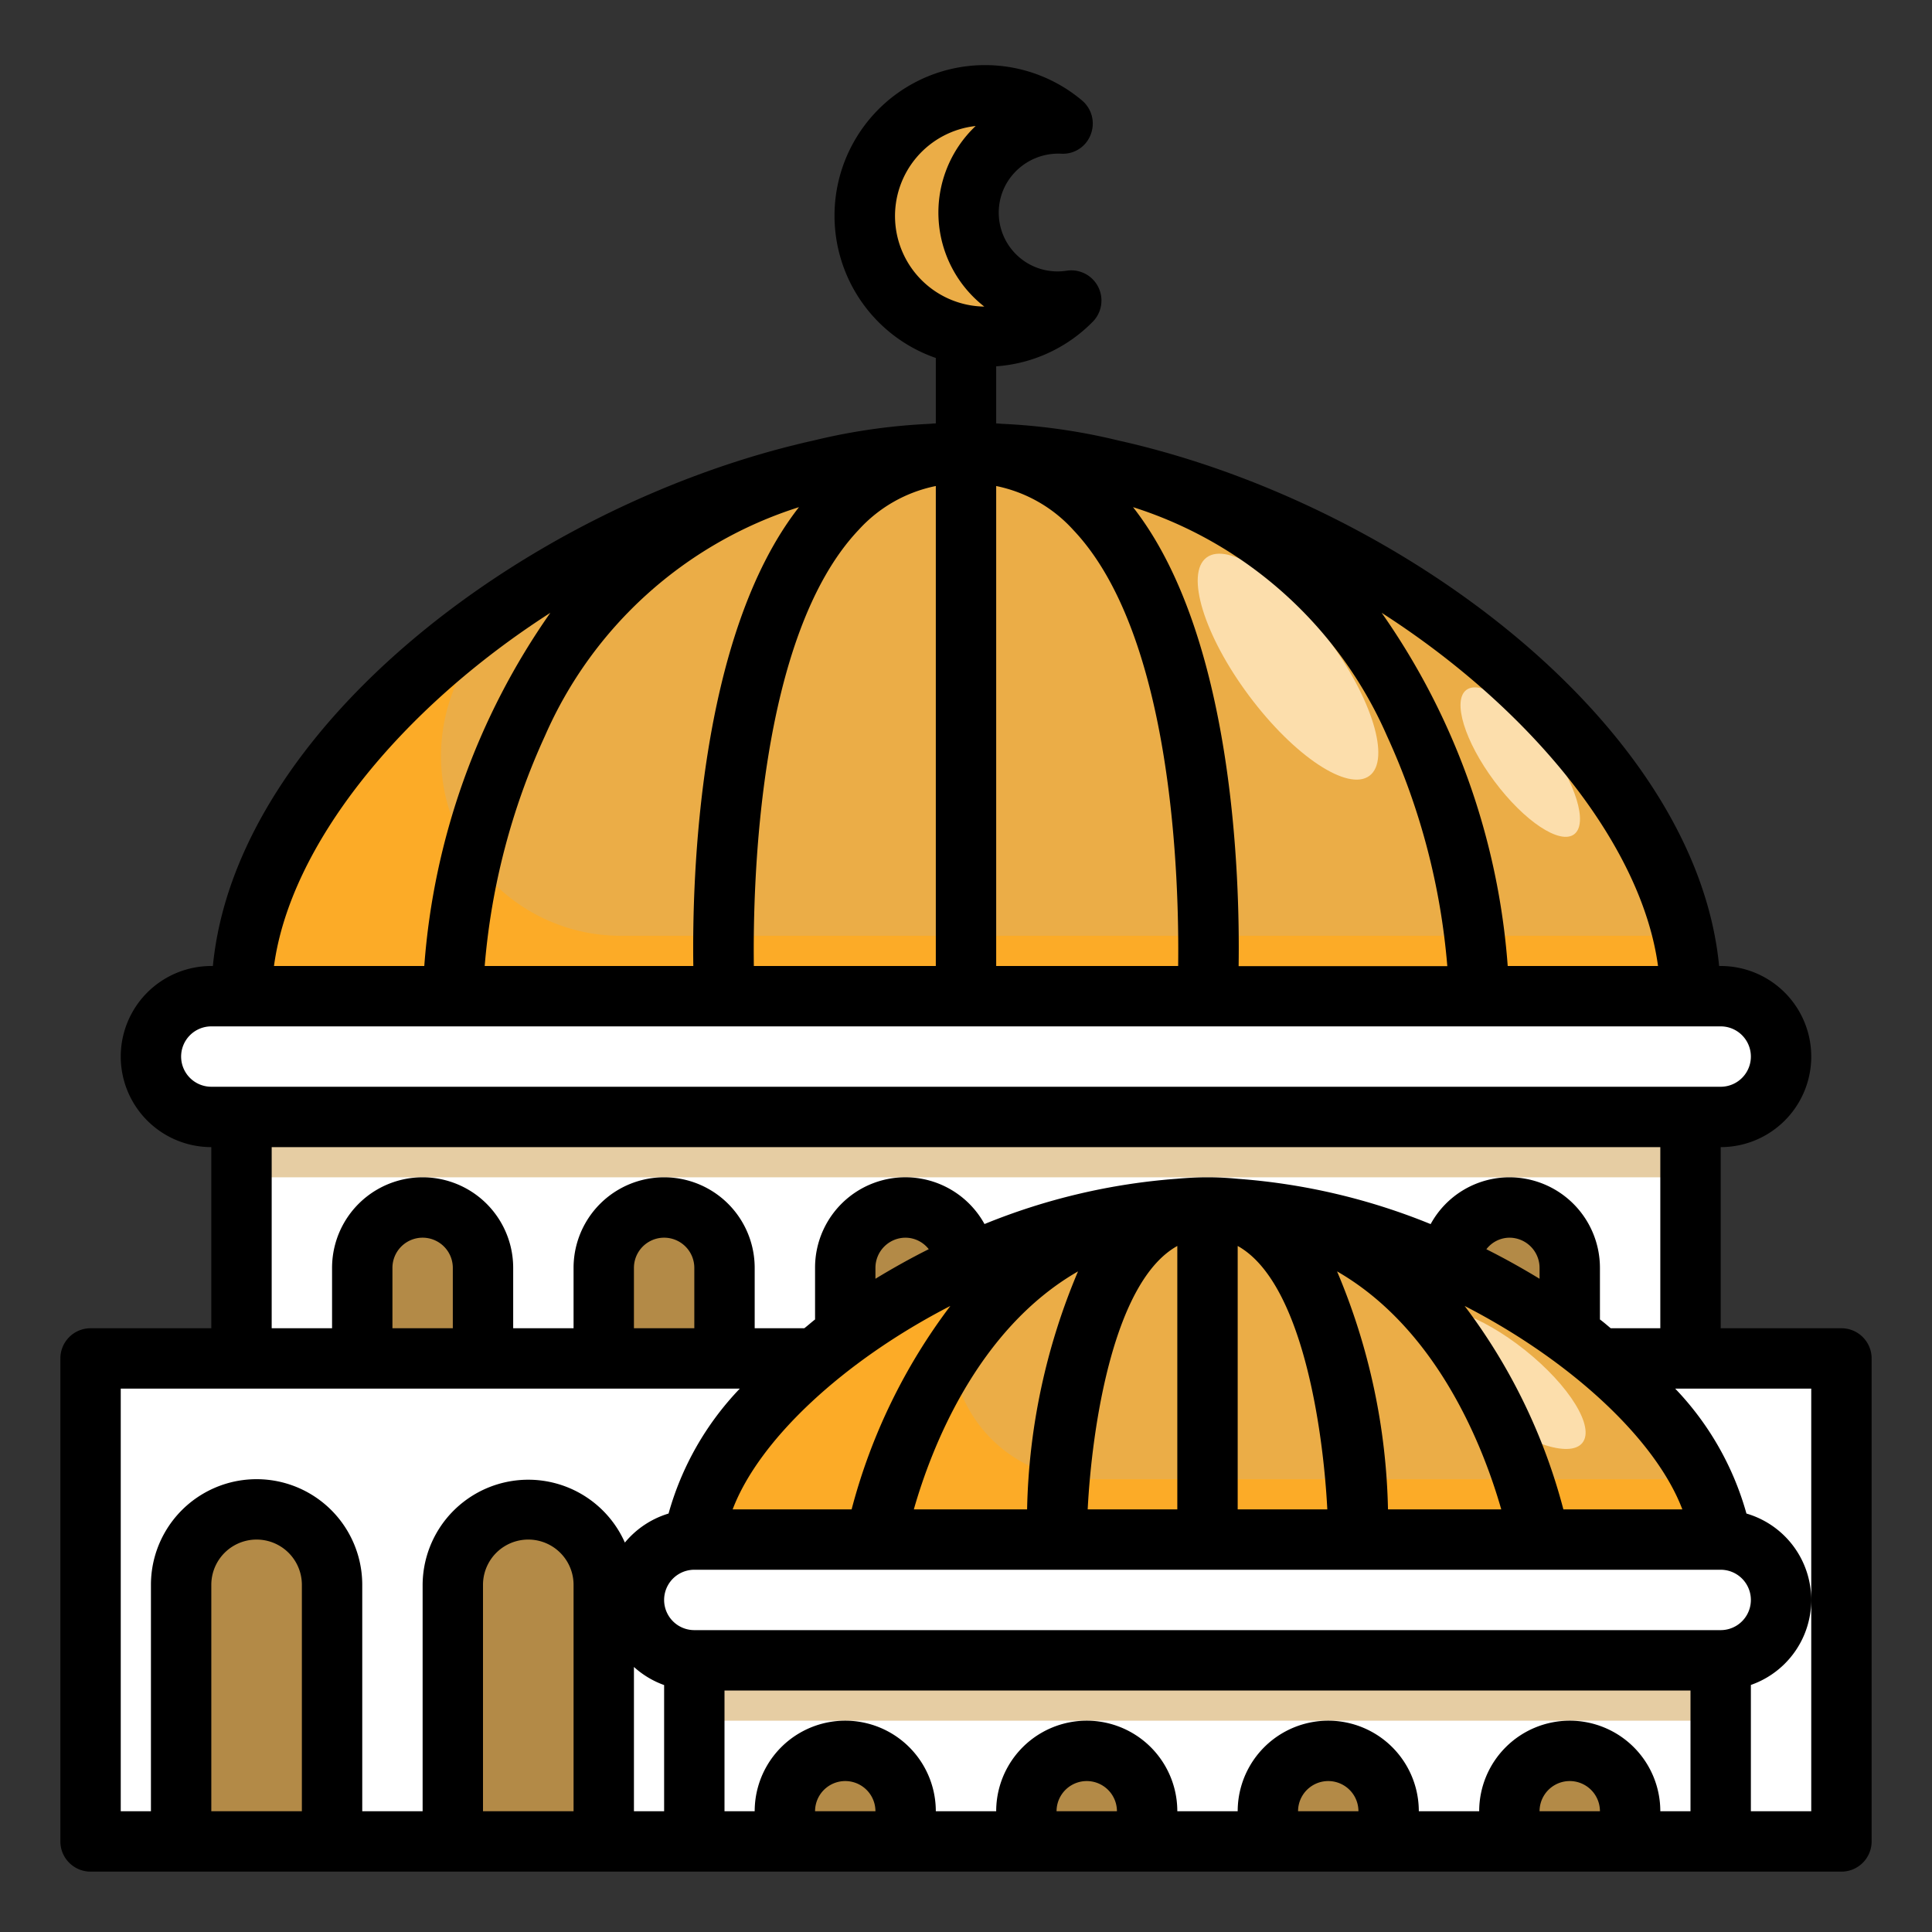
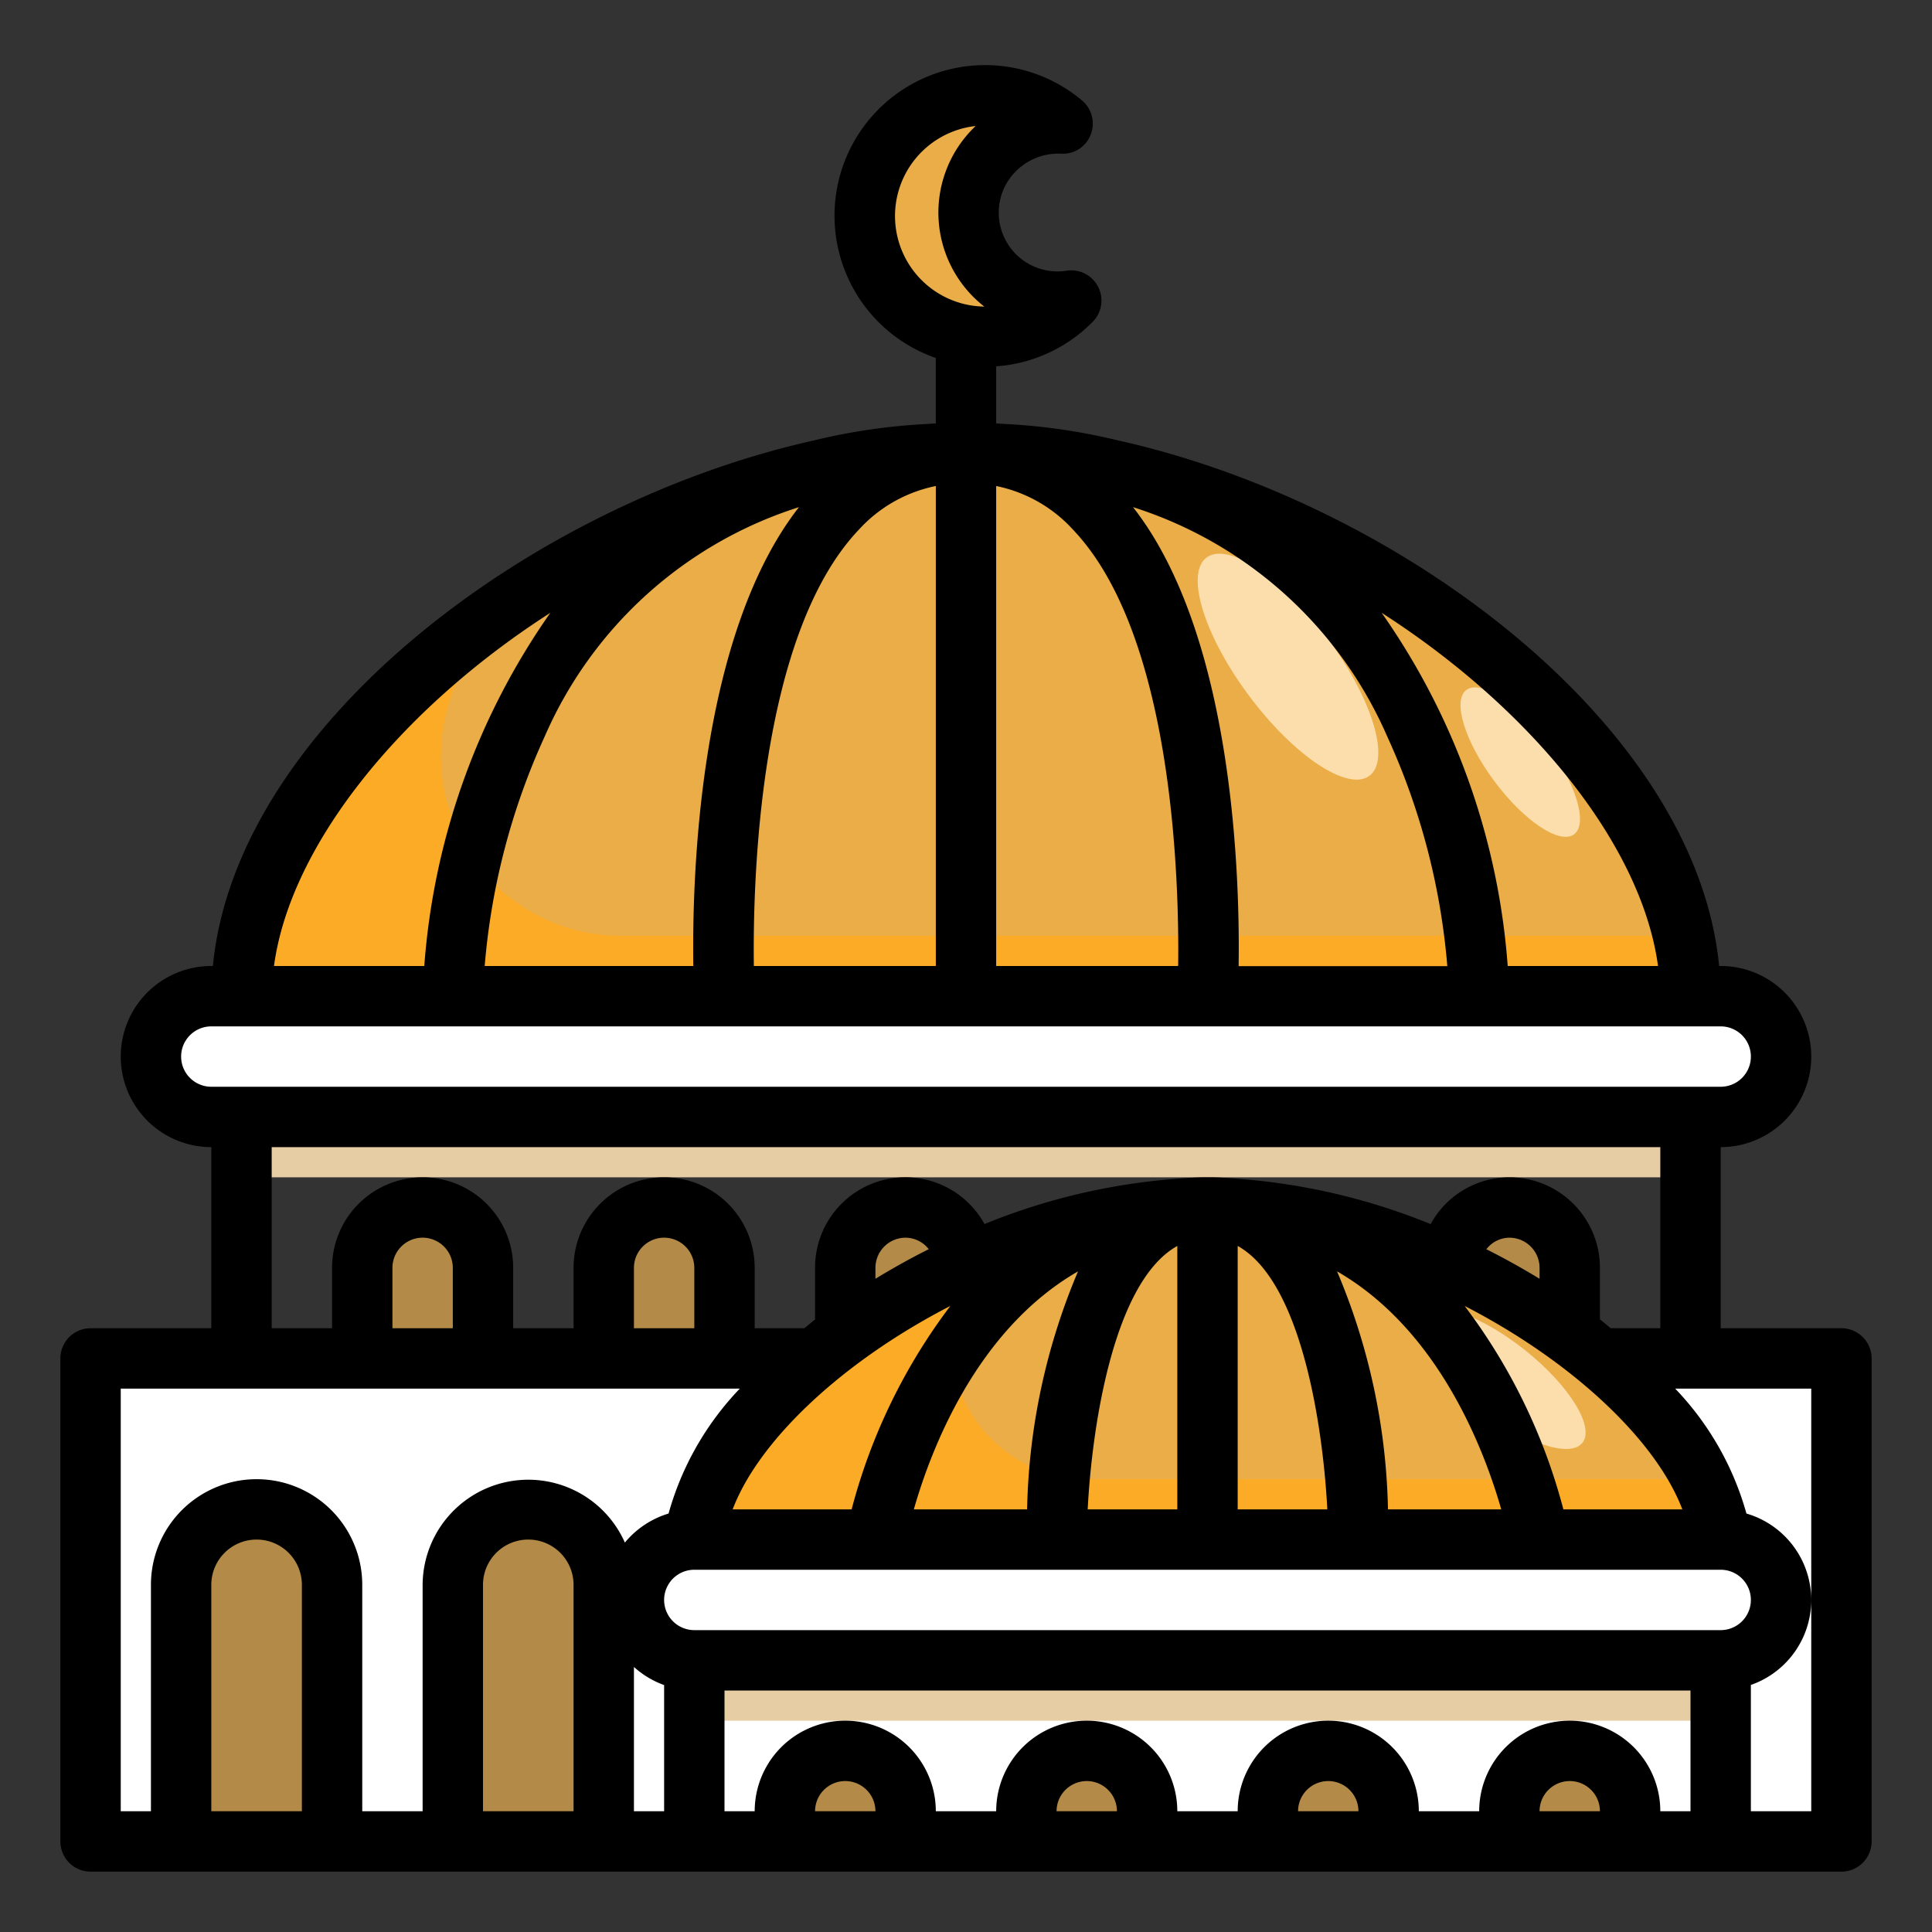
<svg xmlns="http://www.w3.org/2000/svg" data-name="Layer 1" viewBox="0 0 64 64" id="Mosque">
  <rect x="0" y="0" width="64" height="64" fill="#333333" stroke="none" />
-   <rect width="48" height="8" x="8" y="37" fill="#ffffff" class="colorf0dfc2 svgShape" />
  <path fill="#b38a47" d="M24 42a2 2 0 00-4 0v3h4zM16 42a2 2 0 00-4 0v3h4zM32 42a2 2 0 00-4 0v3h4zM52 42a2 2 0 00-4 0v3h4z" class="color47b39d svgShape" />
  <rect width="58" height="16" x="3" y="45" fill="#ffffff" class="colorf0dfc2 svgShape" />
  <path fill="#ffffff" d="M23,55v6h3V60a2,2,0,0,1,4,0v1h4V60a2,2,0,0,1,4,0v1h4V60a2,2,0,0,1,4,0v1h4V60a2,2,0,0,1,4,0v1h3V55Z" class="colorf0dfc2 svgShape" />
  <path fill="none" d="M16 42a2 2 0 00-4 0v3h4zM24 42a2 2 0 00-4 0v3h4z" />
  <path fill="none" d="M24 42a2 2 0 00-4 0v3h4zM16 42a2 2 0 00-4 0v3h4z" />
  <path fill="#ebad47" d="M23 51h6s1.862-10.224 10.064-10.955C31.837 40.5 23.587 46.19 23 51zM48.008 41.917a20.49 20.49 0 00-7.072-1.872C49.138 40.776 51 51 51 51h6C56.6 47.755 52.714 44.062 48.008 41.917zM40 33h9s-.01-14.435-12.23-17.445a23.221 23.221 0 00-3.6-.516C32.785 15.019 32.4 15 32 15 41 15 40 33 40 33z" class="colorffc153 svgShape" />
  <path fill="#ebad47" d="M49 33h7c0-7.683-9.794-15.361-19.23-17.445C48.99 18.565 49 33 49 33zM40 33s1-18-8-18V33zM15 33h9s-1-18 8-18c-.4 0-.785.019-1.168.039a23.209 23.209 0 00-3.6.516C15.01 18.565 15 33 15 33z" class="colorffc153 svgShape" />
  <path fill="#ebad47" d="M24 33h8V15C23 15 24 33 24 33zM27.231 15.555C17.794 17.638 8 25.317 8 33h7S15.01 18.565 27.231 15.555zM45 51s0-11-5-11V51zM40 40c-.309 0-.623.025-.936.045C30.862 40.776 29 51 29 51h6S35 40 40 40z" class="colorffc153 svgShape" />
-   <path fill="#ebad47" d="M35,51h5V40C35,40,35,51,35,51Z" class="colorffc153 svgShape" />
+   <path fill="#ebad47" d="M35,51h5V40C35,40,35,51,35,51" class="colorffc153 svgShape" />
  <path fill="#b38a47" d="M36 58a2 2 0 00-2 2v1h4V60A2 2 0 0036 58zM44 58a2 2 0 00-2 2v1h4V60A2 2 0 0044 58zM28 58a2 2 0 00-2 2v1h4V60A2 2 0 0028 58zM52 58a2 2 0 00-2 2v1h4V60A2 2 0 0052 58zM8.5 50A2.5 2.5 0 006 52.5V61h5V52.5A2.5 2.5 0 008.5 50zM17.5 50A2.5 2.5 0 0015 52.5V61h5V52.5A2.5 2.5 0 0017.5 50z" class="color47b39d svgShape" />
  <path fill="#ebad47" d="M45 51h6S49.138 40.776 40.936 40.045C40.623 40.025 40.309 40 40 40 45 40 45 51 45 51zM35.2 4.092a4 4 0 10.289 5.863A2.951 2.951 0 1135.2 4.092z" class="colorffc153 svgShape" />
  <path fill="#ffffff" d="M57 37a2 2 0 000-4H7a2 2 0 000 4zM59 53a2 2 0 00-2-2H23a2 2 0 000 4H57A2 2 0 0059 53z" class="colorf0dfc2 svgShape" />
  <ellipse cx="42.667" cy="22.084" fill="#fcdeac" rx="1.611" ry="4.511" transform="rotate(-36.731 42.667 22.084)" class="colorfcdbac svgShape" />
  <ellipse cx="49.763" cy="45.677" fill="#fcdeac" rx="1.214" ry="3.398" transform="rotate(-51.401 49.762 45.676)" class="colorfcdbac svgShape" />
  <rect width="48" height="2" x="8" y="37" fill="#e6cda3" class="colore6cda3 svgShape" />
  <rect width="34" height="2" x="23" y="55" fill="#e6cda3" class="colore6cda3 svgShape" />
  <path fill="#fcab27" d="M20.558 31a5.955 5.955 0 01-3.986-10.374c.634-.578 1.319-1.124 2.025-1.654C12.634 22.433 8 27.716 8 33H56a9.557 9.557 0 00-.22-2zM36.042 49A4.542 4.542 0 0132.4 41.761C27.509 43.9 23.407 47.661 23 51H57a6.1 6.1 0 00-.649-2z" class="colorfcaa27 svgShape" />
  <ellipse cx="50.361" cy="25.246" fill="#fcdeac" rx="1.066" ry="2.984" transform="rotate(-36.731 50.36 25.247)" class="colorfcdbac svgShape" />
  <path d="M61,44H57V38a3,3,0,0,0,0-6h-.052c-.769-7.952-10.535-15.322-19.909-17.41a20.077,20.077,0,0,0-3.824-.549c-.072-.005-.144-.012-.215-.015V12.135a4.974,4.974,0,0,0,3.2-1.478,1,1,0,0,0-.863-1.69,1.947,1.947,0,0,1-2.033-2.821,1.983,1.983,0,0,1,1.843-1.055.981.981,0,0,0,.984-.634,1,1,0,0,0-.292-1.133A4.988,4.988,0,1,0,31,11.858v2.168c-.071,0-.143.01-.215.015a20.077,20.077,0,0,0-3.824.549C17.587,16.678,7.821,24.048,7.052,32H7a3,3,0,0,0,0,6v6H3a1,1,0,0,0-1,1V61a1,1,0,0,0,1,1H61a1,1,0,0,0,1-1V45A1,1,0,0,0,61,44ZM57,54H23a1,1,0,0,1,0-2H57a1,1,0,0,1,0,2ZM19,60H16V52.5a1.5,1.5,0,0,1,3,0Zm2-4.78a3.005,3.005,0,0,0,1,.6V60H21ZM21,44V42a1,1,0,0,1,2,0v2Zm30-1.639c-.57-.346-1.156-.675-1.762-.978A.973.973,0,0,1,50,41a1,1,0,0,1,1,1ZM36.031,50c.141-2.722.851-7.549,2.969-8.726V50Zm-5.759,0c.567-1.988,2.078-5.949,5.439-7.884A21.3,21.3,0,0,0,34.024,50Zm13.7,0H41V41.274C43.118,42.451,43.828,47.278,43.969,50Zm2.007,0a21.3,21.3,0,0,0-1.687-7.884c3.361,1.935,4.872,5.9,5.439,7.884ZM31.482,43.261A19.249,19.249,0,0,0,28.211,50H24.27C25.152,47.677,27.964,45.071,31.482,43.261ZM29,42.361V42a1,1,0,0,1,1-1,.982.982,0,0,1,.766.381C30.158,41.684,29.571,42.014,29,42.361ZM51.789,50a19.249,19.249,0,0,0-3.271-6.739c3.518,1.81,6.33,4.416,7.212,6.739Zm3.135-18H49.945a23.35,23.35,0,0,0-4.176-11.7C50.783,23.52,54.389,28.029,54.924,32ZM33,32V16.1a4.71,4.71,0,0,1,2.557,1.459C38.875,21.06,39.064,29.227,39.028,32Zm-8.028,0c-.036-2.773.153-10.94,3.471-14.446A4.71,4.71,0,0,1,31,16.1V32Zm1.495-15.2c-3.34,4.272-3.542,12.314-3.5,15.2H16.056a22.741,22.741,0,0,1,2-7.63A13.7,13.7,0,0,1,26.467,16.8Zm11.066,0a13.7,13.7,0,0,1,8.411,7.575,22.741,22.741,0,0,1,2,7.63H41.031C41.075,29.109,40.873,21.067,37.533,16.8ZM29.652,7.3A3,3,0,0,1,32.32,4.174a3.949,3.949,0,0,0,.286,5.982A3,3,0,0,1,29.652,7.3Zm-11.421,13A23.35,23.35,0,0,0,14.055,32H9.076C9.611,28.029,13.217,23.52,18.231,20.3ZM6,35a1,1,0,0,1,1-1H57a1,1,0,0,1,0,2H7A1,1,0,0,1,6,35Zm3,3H55v6H53.357c-.12-.1-.233-.2-.357-.291V42a3,3,0,0,0-3-3,2.973,2.973,0,0,0-2.608,1.55,20.965,20.965,0,0,0-6.379-1.5C40.684,39.019,40.348,39,40,39s-.684.019-1.013.048a20.967,20.967,0,0,0-6.374,1.5A2.992,2.992,0,0,0,27,42v1.709c-.124.095-.237.2-.357.291H25V42a3,3,0,0,0-6,0v2H17V42a3,3,0,0,0-6,0v2H9Zm4,6V42a1,1,0,0,1,2,0v2ZM4,46H24.507a9.773,9.773,0,0,0-2.36,4.138A3,3,0,0,0,20.7,51.1,3.5,3.5,0,0,0,14,52.5V60H12V52.5a3.5,3.5,0,0,0-7,0V60H4Zm6,14H7V52.5a1.5,1.5,0,0,1,3,0Zm17,0a1,1,0,0,1,2,0Zm8,0a1,1,0,0,1,2,0Zm8,0a1,1,0,0,1,2,0Zm8,0a1,1,0,0,1,2,0Zm1-3a3,3,0,0,0-3,3H47a3,3,0,0,0-6,0H39a3,3,0,0,0-6,0H31a3,3,0,0,0-6,0H24V56H56v4H55A3,3,0,0,0,52,57Zm8-4v7H58V55.816a2.982,2.982,0,0,0-.147-5.678A9.773,9.773,0,0,0,55.493,46H60Z" fill="#000000" class="color000000 svgShape" />
</svg>